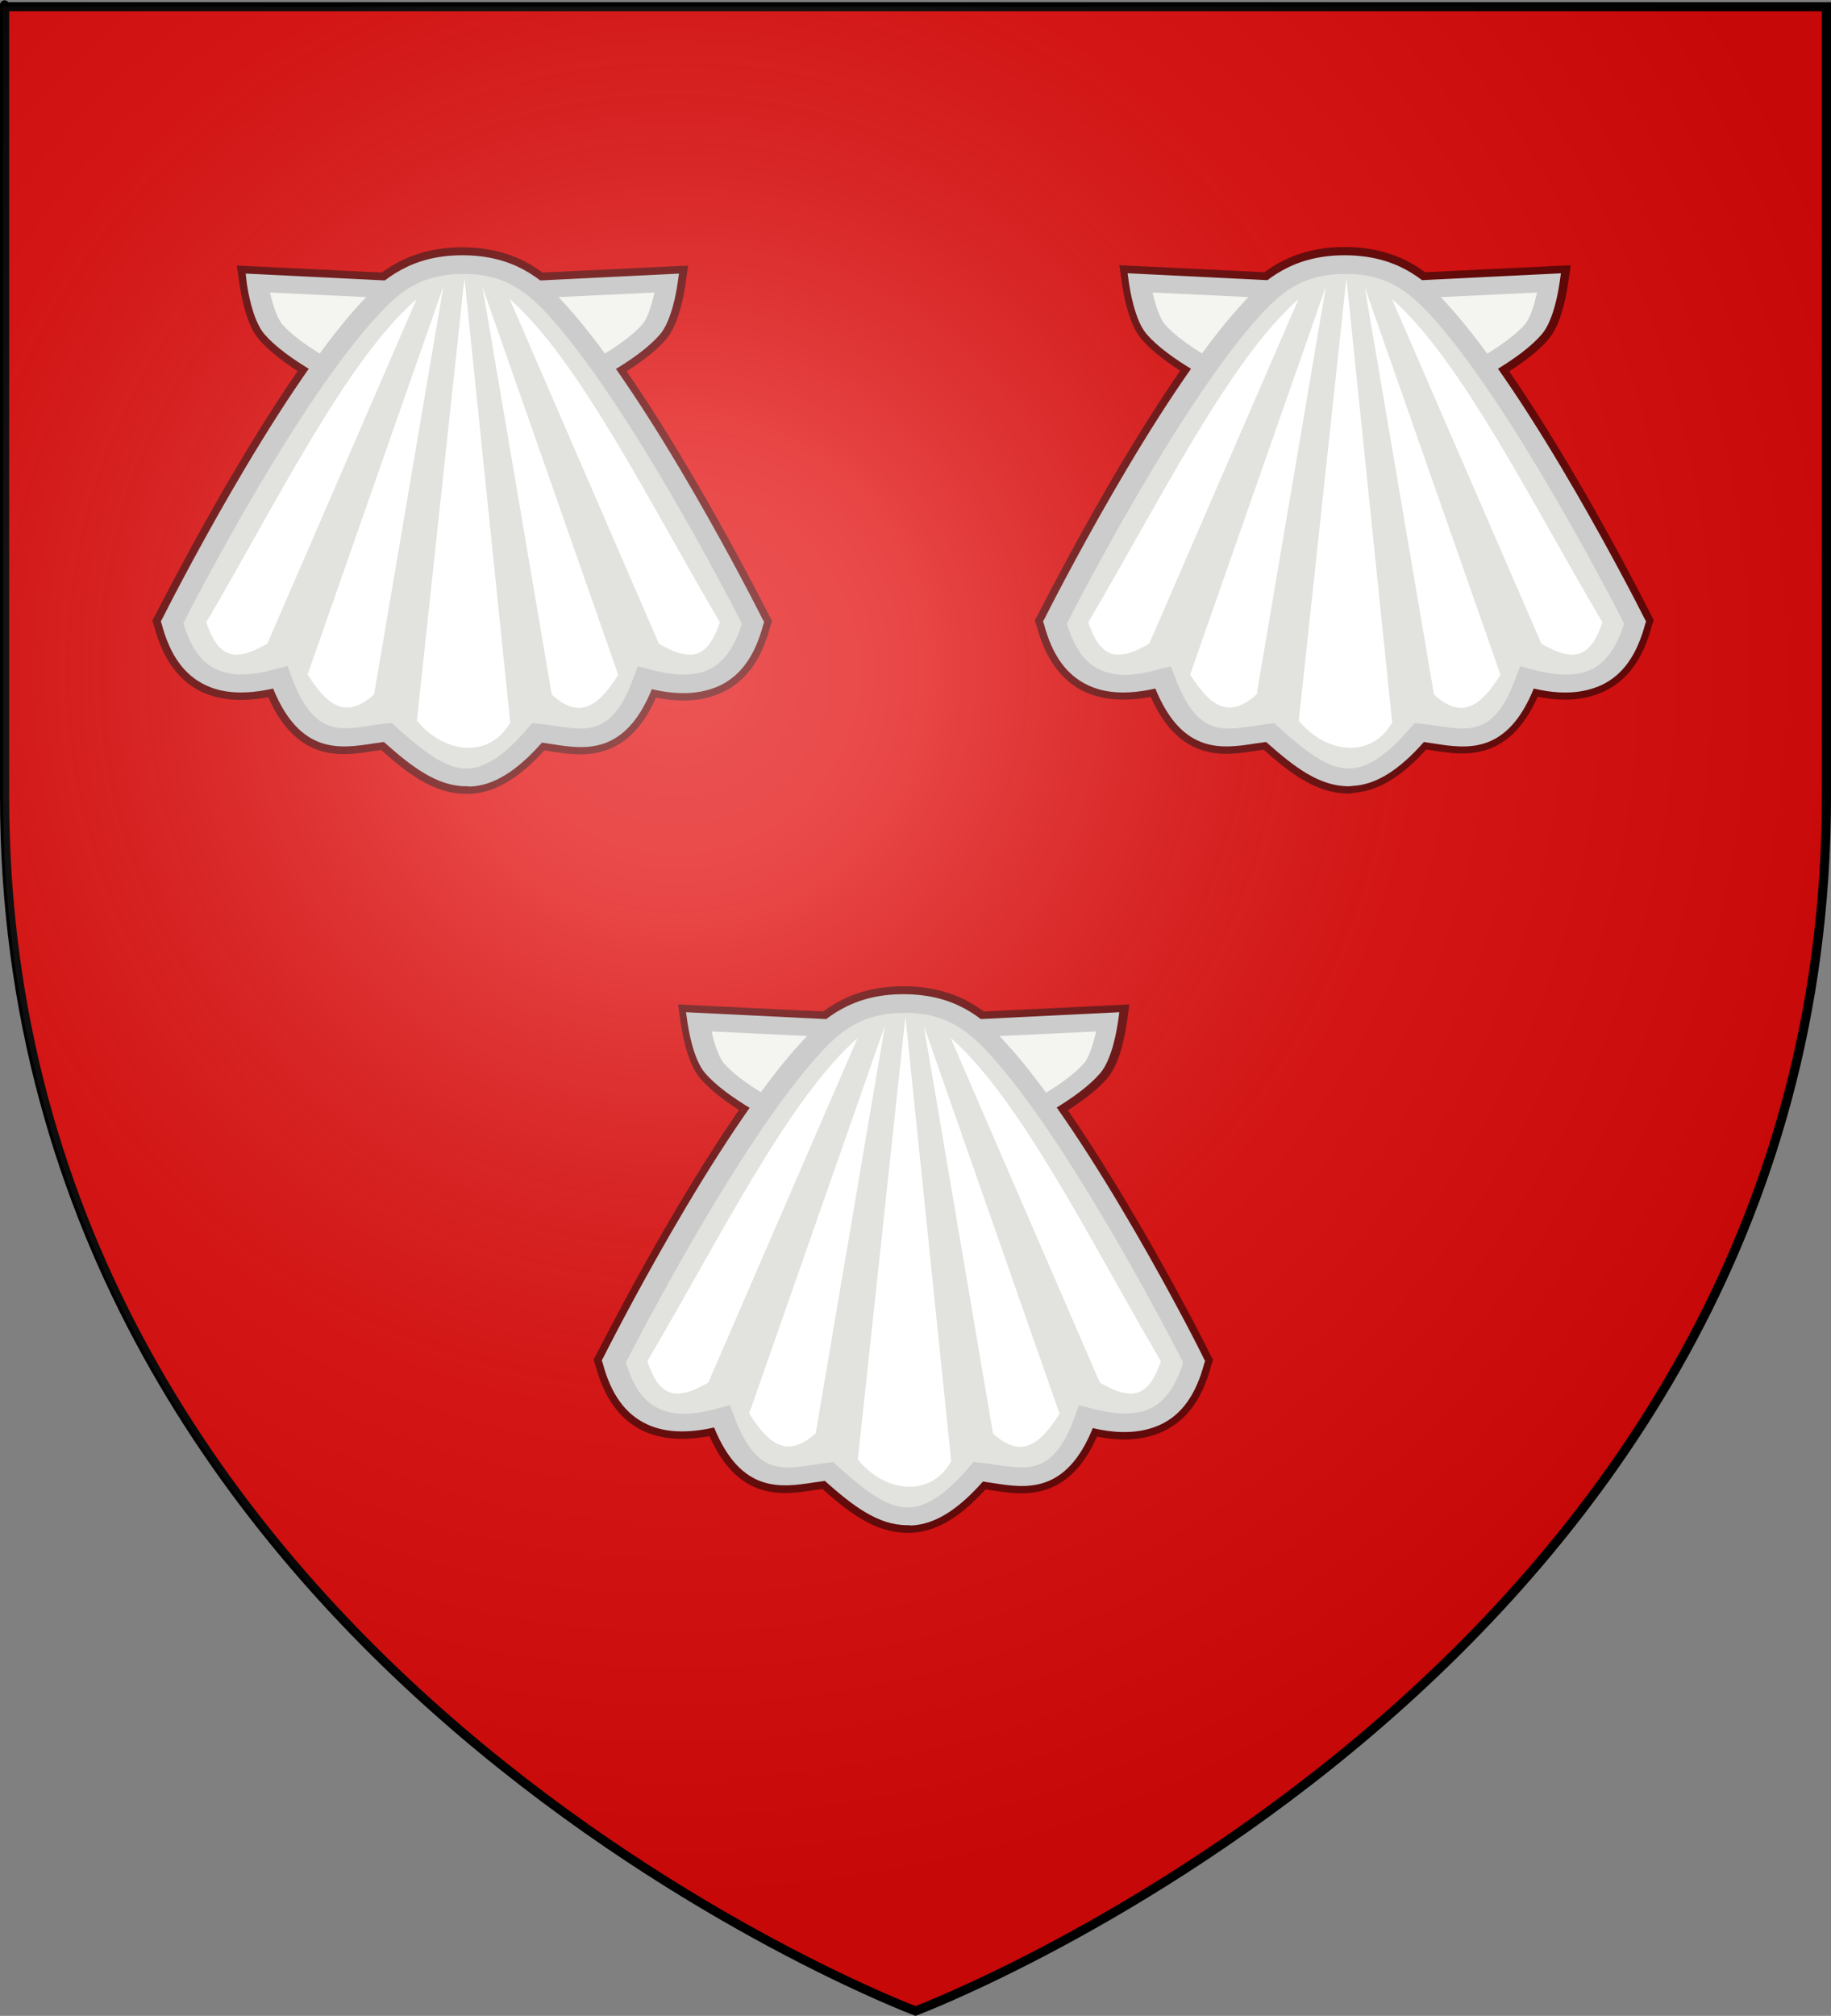
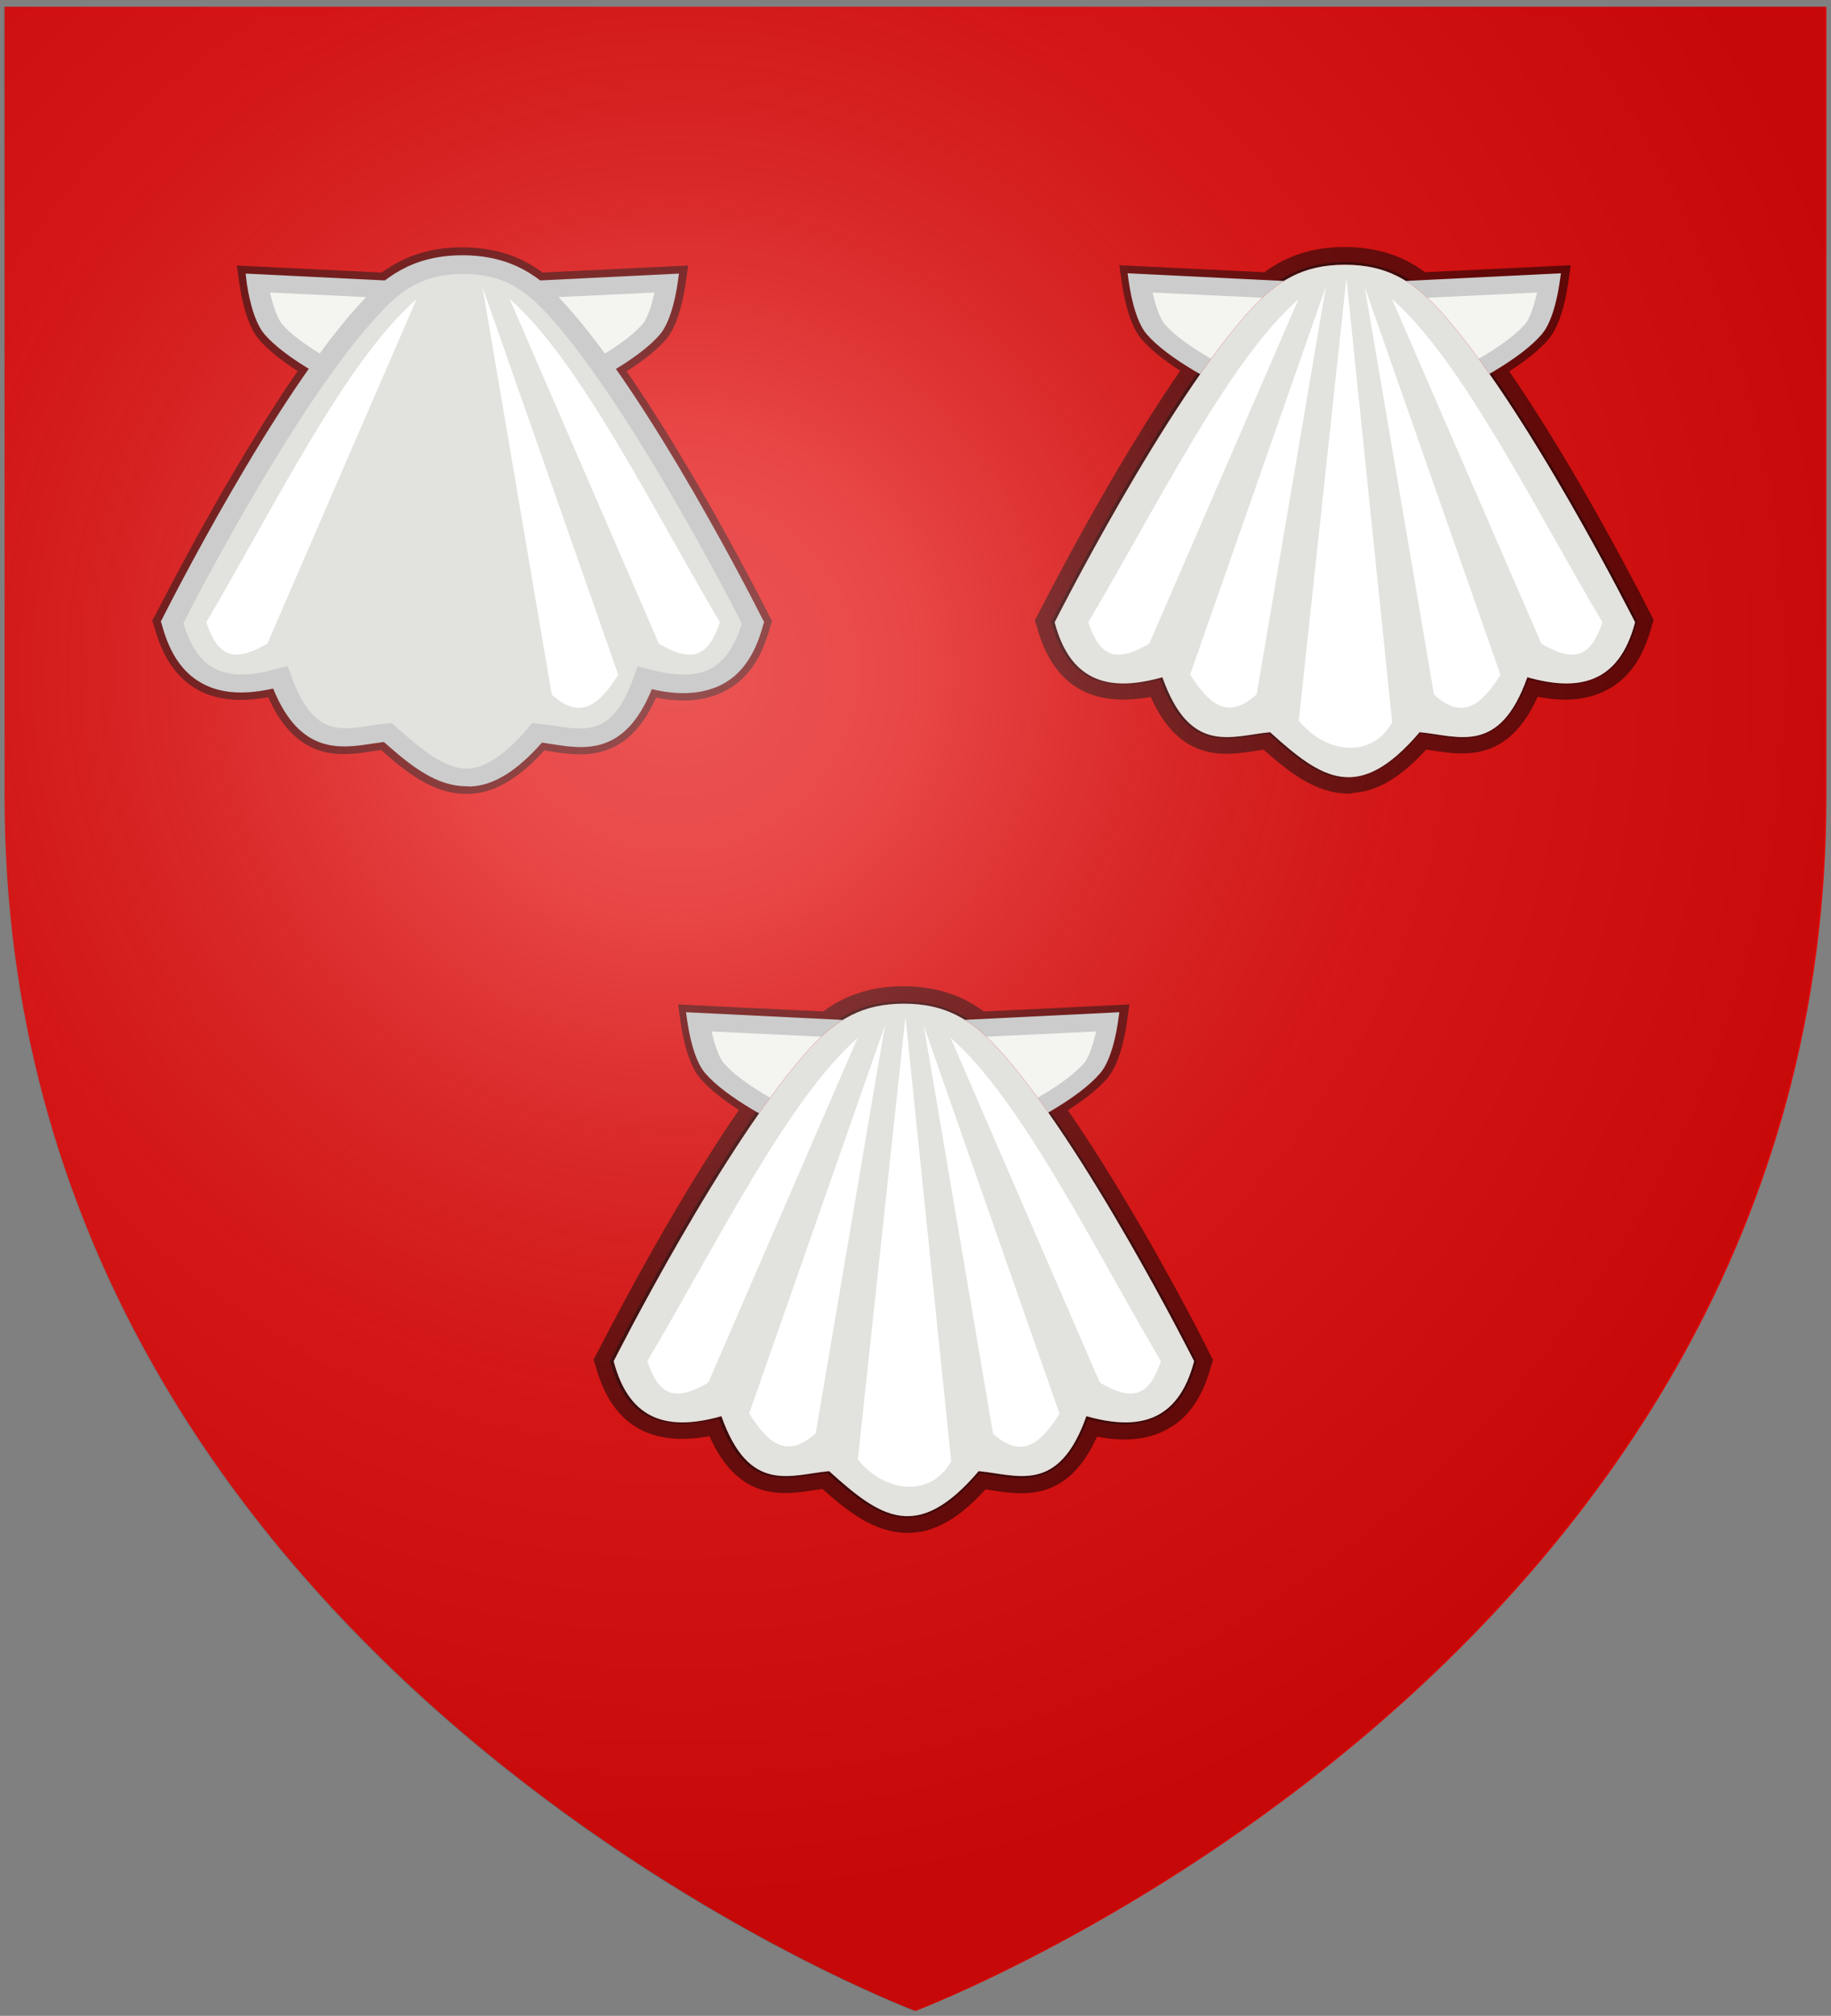
<svg xmlns="http://www.w3.org/2000/svg" xmlns:ns1="http://www.inkscape.org/namespaces/inkscape" xmlns:ns2="http://sodipodi.sourceforge.net/DTD/sodipodi-0.dtd" version="1.1" id="svg2" ns1:export-filename="/Users/olivier/Desktop/Blason Rouge/Blason_Vide_3D.png" ns1:export-xdpi="144" ns1:export-ydpi="144" ns1:output_extension="org.inkscape.output.svg.inkscape" ns1:version="0.91 r13725" ns2:docname="Arms_of_the_Earl_of_Albemarle.svg" ns2:version="0.32" x="0px" y="0px" viewBox="0 0 600 660.2" style="enable-background:new 0 0 600 660.2;" xml:space="preserve">
  <rect x="0" y="0" width="600" height="660.2" fill="#808080" stroke="none" />
  <style type="text/css">
	.st0{fill:#E20909;}
	.st1{fill:#330000;stroke:#660000;stroke-width:5;}
	.st2{fill:none;stroke:#000000;stroke-width:3;}
	.st3{fill:url(#path2875_1_);}
	.st4{fill:#F4F4F0;}
	.st5{fill:#CCCCCC;}
	.st6{fill:#CD0707;}
	.st7{fill:#E2E2DE;}
	.st8{fill:#FFFFFF;}
</style>
  <ns2:namedview bordercolor="#666666" borderopacity="1.0" gridtolerance="10.0" guidetolerance="10.0" height="660px" id="base" ns1:current-layer="layer2" ns1:cx="87.813084" ns1:cy="428.69159" ns1:pageopacity="0.0" ns1:pageshadow="2" ns1:window-height="740" ns1:window-maximized="0" ns1:window-width="1280" ns1:window-x="-4" ns1:window-y="0" ns1:zoom="0.81060606" objecttolerance="10.0" pagecolor="#ffffff" showgrid="false">
	</ns2:namedview>
  <desc id="desc4">Arms</desc>
  <g id="layer3" ns1:groupmode="layer" ns1:label="Fond ‚Äö√Ñ√∂‚àö√ë‚àö‚àÇ‚Äö√†√∂‚àö√´‚Äö√†√∂‚Äö√†√á‚Äö√Ñ√∂‚àö‚Ä†‚àö‚àÇ‚Äö√Ñ√∂‚àö√ë‚Äö√Ñ‚Ä†‚Äö√Ñ√∂‚àö‚Ä†‚àö‚àÇ‚Äö√Ñ√∂‚àö‚Ä†‚àö√°¬¨¬®¬¨¬Æ¬¨¬®¬¨√Ü¬¨¬®¬¨¬Æ¬¨¬®¬¨¬©cu" ns2:insensitive="true">
    <path id="path2855" ns2:nodetypes="cccccc" class="st0" d="M300,658.6c0,0,298.5-112.3,298.5-397.8s0-258.6,0-258.6H1.5v258.6   C1.5,546.3,300,658.6,300,658.6z" />
  </g>
  <g id="layer4" ns1:groupmode="layer" ns1:label="Meubles" ns2:insensitive="true">
</g>
  <g id="g3783">
    <path id="path3785" class="st1" d="M213.5,225.6c8.9,2.1,16.2,1.7,22.1-1.1c7.1-3.3,11.7-9.8,14.4-20l0.3-0.9l-0.5-0.9   c-1.2-2.4-24.3-48.1-48-81.8c6-3.7,11.2-7.5,14.5-11.3c4.1-4.7,5.6-15.3,5.8-16.5l0.5-3.5L177,91.8c-6.2-4.8-14.2-8.3-25.6-8.3   c-11.3,0-19.2,3.5-25.5,8.3l-45.4-2.2l0.5,3.5c0.2,1.2,1.7,11.8,5.8,16.5c3.3,3.8,8.4,7.6,14.3,11.2c-23.7,33.7-46.7,79.4-48,81.8   l-0.5,0.9l0.3,0.9c2.7,10.1,7.4,16.7,14.4,20c5.9,2.7,13.2,3,22.1,1.1c8.8,21.7,22,19.7,32.7,18c1.4-0.2,2.4-0.3,3.6-0.5   c9.2,8.3,17.4,14.5,27,14.5c0.5,0,0.8,0,1.1,0c7.7-0.3,15.3-5,23.6-14.4c1.1,0.2,2.3,0.3,3.3,0.5   C191.5,245.3,204.7,247.2,213.5,225.6z" />
    <path id="path3787" class="st1" d="M538.8,202.5c-1.2-2.4-24.2-48-47.8-81.6c6-3.7,11.2-7.5,14.5-11.4c4.1-4.7,5.6-15.3,5.8-16.5   l0.5-3.5l-45.6,2.2c-6.2-4.8-14.2-8.3-25.6-8.3c-11.3,0-19.2,3.5-25.5,8.3l-45.4-2.2l0.5,3.5c0.2,1.2,1.7,11.8,5.8,16.5   c3.3,3.8,8.4,7.6,14.3,11.2c-23.7,33.7-46.7,79.4-48,81.8l-0.5,0.9l0.3,0.9c2.7,10.1,7.4,16.7,14.4,20c5.9,2.7,13.2,3,22.1,1.1   c8.8,21.7,22,19.7,32.7,18c1.4-0.2,2.4-0.3,3.6-0.5c9.2,8.3,17.4,14.5,27,14.5c0.3,0,0.8,0,0.9-0.2c7.7-0.3,15.3-5,23.6-14.4   c1.1,0.2,2.3,0.3,3.3,0.5c10.8,1.7,23.9,3.6,32.7-18c8.9,2.1,16.2,1.7,22.1-1.1c7.1-3.3,11.7-9.8,14.4-20l0.3-0.9L538.8,202.5z" />
    <path id="path3789" class="st1" d="M346.4,362.9c6-3.7,11.2-7.5,14.5-11.3c4.1-4.7,5.6-15.3,5.8-16.5l0.5-3.5l-45.6,2.2   c-6.2-4.8-14.2-8.3-25.6-8.3c-11.3,0-19.2,3.5-25.5,8.3l-45.4-2.2l0.5,3.5c0.2,1.2,1.7,11.8,5.8,16.5c3.3,3.8,8.4,7.6,14.3,11.2   c-23.7,33.7-46.7,79.4-48,81.8l-0.5,0.9l0.3,0.9c2.7,10.1,7.4,16.7,14.4,20c5.9,2.7,13.2,3,22.1,1.1c8.8,21.7,22,19.7,32.7,18   c1.4-0.2,2.4-0.3,3.6-0.5c9.2,8.3,17.4,14.5,27,14.5c0.5,0,0.9,0,1.1,0c7.7-0.3,15.3-5,23.6-14.4c1.1,0.2,2.3,0.3,3.3,0.5   c10.8,1.7,23.9,3.6,32.7-18c8.9,2.1,16.2,1.7,22.1-1.1c7.1-3.3,11.7-9.8,14.4-20l0.3-0.9l-0.5-0.9   C393.3,442.3,370.1,396.7,346.4,362.9z" />
  </g>
  <g id="layer1" ns1:groupmode="layer" ns1:label="Contour final" ns2:insensitive="true">
-     <path id="path1411" ns1:export-xdpi="144" ns1:export-ydpi="144" ns2:nodetypes="cccccc" class="st2" d="M300,658.6   c0,0-298.5-112.3-298.5-397.8s0-258.6,0-258.6h597v258.6C598.5,546.3,300,658.6,300,658.6z" />
-   </g>
+     </g>
  <g id="layer2" ns1:groupmode="layer" ns1:label="Reflet final" ns2:insensitive="true">
    <radialGradient id="path2875_1_" cx="72.168" cy="119.654" r="300" gradientTransform="matrix(1.353 0 0 1.349 123.873 58.244)" gradientUnits="userSpaceOnUse">
      <stop offset="0" style="stop-color:#FFFFFF;stop-opacity:0.314" />
      <stop offset="0.19" style="stop-color:#FFFFFF;stop-opacity:0.251" />
      <stop offset="0.6" style="stop-color:#6B6B6B;stop-opacity:0.126" />
      <stop offset="1" style="stop-color:#000000;stop-opacity:0.126" />
    </radialGradient>
    <path id="path2875" ns1:export-xdpi="144" ns1:export-ydpi="144" ns2:nodetypes="cccccc" class="st3" d="   M299.5,658.6c0,0,298.5-112.3,298.5-397.8s0-258.6,0-258.6H1v258.6C1,546.3,299.5,658.6,299.5,658.6z" />
  </g>
  <g id="g3804">
    <g id="g3806">
      <g id="g3808">
        <g id="path45-8">
          <path id="path3811" class="st4" d="M151.6,140.3c0,0-48.5-17-61.9-32.6c-3.6-4.2-5.1-15.1-5.1-15.1l67.1,3.2l67.1-3.2      c0,0-1.5,10.9-5.1,15.1C200,123.3,151.6,140.3,151.6,140.3L151.6,140.3z" />
          <path id="path3813" class="st5" d="M151.6,143.5l-1.4-0.5c-2-0.8-49.5-17.4-63.5-33.5c-4.1-4.7-5.6-15.3-5.8-16.5l-0.4-3.4      l71,3.5l71-3.5l-0.5,3.5c-0.2,1.2-1.7,11.8-5.8,16.5c-13.9,16.1-61.5,32.7-63.5,33.5L151.6,143.5z M88.5,95.8      c0.8,3.8,2.3,8.3,3.9,10.3c11.5,13.3,51.2,28.2,59.1,31c7.9-2.9,47.6-17.7,59.1-31c1.7-2,3-6.5,3.9-10.3l-63,3h-0.2L88.5,95.8z" />
        </g>
        <g id="path47-9">
          <path id="path3816" class="st6" d="M127,239.8c-12.7,1.2-26.2,7.7-35.3-18c-16.5,4.7-30,2.3-35.3-18c0,0,36.4-72.1,64.5-102.7      c8.5-9.1,16.8-14.4,30.6-14.4s22.1,5.3,30.6,14.4c28.2,30.6,64.5,102.7,64.5,102.7c-5.3,20.3-18.8,22.7-35.3,18      c-9.1,25.7-22.6,19.2-35.3,18C155.9,263.4,144.1,255.1,127,239.8z" />
        </g>
        <g id="path49-4">
          <path id="path3819" class="st7" d="M127,239.8c-12.7,1.2-26.2,7.7-35.3-18c-16.5,4.7-30,2.3-35.3-18c0,0,36.4-72.1,64.5-102.7      c8.5-9.1,16.8-14.4,30.6-14.4s22.1,5.3,30.6,14.4c28.2,30.6,64.5,102.7,64.5,102.7c-5.3,20.3-18.8,22.7-35.3,18      c-9.1,25.7-22.6,19.2-35.3,18C155.9,263.4,144.1,255.1,127,239.8z" />
          <path id="path3821" class="st5" d="M152.8,257.5c-9.5,0-17.7-6.2-27-14.5c-1.2,0.2-2.3,0.3-3.6,0.5c-10.8,1.7-23.9,3.6-32.7-18      c-8.9,2-16.2,1.7-22.1-1.1c-7-3.3-11.7-9.8-14.4-20l-0.3-0.9l0.5-0.9c1.5-3,36.8-72.9,65-103.4c7.4-8,16.7-15.6,33.3-15.6      s25.9,7.4,33.3,15.6c28.3,30.7,63.6,100.6,65.1,103.6l0.5,0.9l-0.3,0.9c-2.7,10.1-7.3,16.7-14.4,20c-5.9,2.7-13.2,3.2-22.1,1.1      c-8.8,21.7-22,19.7-32.7,18c-1.1-0.2-2.3-0.3-3.3-0.5c-8.3,9.4-15.9,14.1-23.6,14.4C153.5,257.5,153.2,257.5,152.8,257.5z       M128.4,236.8l1.2,1.1c8.6,7.7,16.5,14.2,23.9,13.8c5.8-0.3,12.3-4.7,19.7-13.5l1.2-1.4l2,0.2c2,0.2,3.9,0.5,5.8,0.8      c10.6,1.5,18.9,2.9,25.7-16.7l1.1-2.9l3.5,0.9c8.6,2.4,15.1,2.4,19.8,0.2c4.8-2.3,8.5-7.4,10.8-15.1      c-4.2-8.3-37.7-73-63.6-101.2c-7.6-8.2-14.8-13.3-27.7-13.3s-20.3,5.1-27.7,13.3c-26.3,28.1-59.8,92.7-64,101.1      c2.3,7.7,5.8,12.9,10.8,15.1c4.7,2.3,11.2,2.3,19.8-0.2l3.5-0.9l1.1,2.9c7,19.5,15.3,18.3,25.7,16.7c1.8-0.3,3.8-0.6,5.8-0.8      L128.4,236.8z" />
        </g>
        <g id="path51-6">
          <path id="path3824" class="st8" d="M67.6,203.8c3.8,11.2,8.9,13.5,20,7L136.5,98C113.5,117.9,90.5,164.8,67.6,203.8L67.6,203.8z      " />
        </g>
        <g id="path53-3">
-           <path id="path3827" class="st8" d="M136.6,236c8.9,10.9,23.8,12.6,30.6,0.6l-15-145.5L136.6,236z" />
-         </g>
+           </g>
        <g id="path55-4">
-           <path id="path3830" class="st8" d="M100.8,220.9c6.5,10.3,12.6,14.8,21.8,6.5l22.7-133.6L100.8,220.9L100.8,220.9z" />
-         </g>
+           </g>
        <g id="path57-2">
          <path id="path3833" class="st8" d="M235.9,203.8c-3.8,11.2-8.9,13.5-20,7L167,97.9C189.9,118,212.9,164.8,235.9,203.8z" />
        </g>
        <g id="path59-0">
          <path id="path3836" class="st8" d="M202.6,221c-6.5,10.3-12.6,14.8-21.8,6.5L158.1,94L202.6,221L202.6,221z" />
        </g>
      </g>
      <g id="g3838">
        <g id="path45-8_1_">
          <path id="path3841" class="st4" d="M440.7,140.3c0,0-48.5-17-61.9-32.6c-3.6-4.2-5.1-15.1-5.1-15.1l67.1,3.2l67.1-3.2      c0,0-1.5,10.9-5.1,15.1C489.2,123.3,440.7,140.3,440.7,140.3L440.7,140.3z" />
          <path id="path3843" class="st5" d="M440.7,143.5l-1.4-0.5c-2-0.8-49.5-17.4-63.5-33.5c-4.1-4.7-5.6-15.3-5.8-16.5l-0.5-3.5      l71,3.5l71-3.5L511,93c-0.2,1.2-1.7,11.8-5.8,16.5c-13.8,16.1-61.3,32.9-63.5,33.5L440.7,143.5z M377.7,95.8      c0.8,3.8,2.3,8.3,3.9,10.3c11.5,13.3,51.2,28.2,59.1,31c7.9-2.9,47.6-17.7,59.1-31c1.7-2,3-6.5,3.9-10.3l-63,3h-0.2L377.7,95.8z      " />
        </g>
        <g id="path47-9_1_">
          <path id="path3846" class="st6" d="M416.2,239.8c-12.7,1.2-26.2,7.7-35.3-18c-16.5,4.7-30,2.3-35.3-18c0,0,36.4-72.1,64.5-102.7      c8.5-9.1,16.8-14.4,30.6-14.4c13.8,0,22.1,5.3,30.6,14.4c28.2,30.6,64.5,102.7,64.5,102.7c-5.3,20.3-18.8,22.7-35.3,18      c-9.1,25.7-22.6,19.2-35.3,18C445.1,263.4,433.1,255.1,416.2,239.8z" />
        </g>
        <g id="path49-4_1_">
          <path id="path3849" class="st7" d="M416.2,239.8c-12.7,1.2-26.2,7.7-35.3-18c-16.5,4.7-30,2.3-35.3-18c0,0,36.4-72.1,64.5-102.7      c8.5-9.1,16.8-14.4,30.6-14.4c13.8,0,22.1,5.3,30.6,14.4c28.2,30.6,64.5,102.7,64.5,102.7c-5.3,20.3-18.8,22.7-35.3,18      c-9.1,25.7-22.6,19.2-35.3,18C445.1,263.4,433.1,255.1,416.2,239.8z" />
-           <path id="path3851" class="st5" d="M441.9,257.5c-9.5,0-17.7-6.2-27-14.5c-1.2,0.2-2.3,0.3-3.6,0.5c-10.8,1.7-23.9,3.6-32.7-18      c-8.9,2-16.2,1.7-22.1-1.1c-7-3.3-11.7-9.8-14.4-20l-0.3-0.9l0.5-0.9c1.5-3,36.8-72.9,65-103.4c7.4-8,16.7-15.6,33.3-15.6      s25.9,7.4,33.3,15.6c28.2,30.6,63.5,100.4,65,103.4l0.5,0.9l-0.3,0.9c-2.7,10.1-7.3,16.7-14.4,20c-5.9,2.7-13.2,3.2-22.1,1.1      c-8.8,21.7-22,19.7-32.7,18c-1.1-0.2-2.3-0.3-3.3-0.5c-8.3,9.4-15.9,14.1-23.6,14.4C442.7,257.5,442.2,257.5,441.9,257.5z       M417.5,236.8l1.2,1.1c8.6,7.7,16.4,14.1,23.9,13.8c5.8-0.3,12.3-4.7,19.7-13.5l1.2-1.4l2,0.2c2,0.2,3.9,0.5,5.8,0.8      c10.6,1.5,18.9,2.9,25.7-16.7l1.1-2.9l3.5,0.9c8.6,2.4,15.1,2.4,19.8,0.2c4.8-2.3,8.5-7.4,10.8-15.1      c-4.2-8.3-37.7-73-63.6-101.2c-7.6-8.2-14.8-13.3-27.7-13.3c-12.9,0-20.3,5.1-27.7,13.3c-25.9,28.2-59.4,93-63.6,101.2      c2.3,7.7,5.8,12.9,10.8,15.1c4.7,2.3,11.2,2.3,19.8-0.2l3.5-0.9l1.1,2.9c7,19.5,15.3,18.3,25.7,16.7c1.8-0.3,3.8-0.6,5.8-0.8      L417.5,236.8z" />
        </g>
        <g id="path51-6_1_">
          <path id="path3854" class="st8" d="M356.6,203.8c3.8,11.2,8.9,13.5,20,7L425.5,98C402.7,117.9,379.7,164.8,356.6,203.8      L356.6,203.8z" />
        </g>
        <g id="path53-3_1_">
          <path id="path3857" class="st8" d="M425.6,236c8.9,10.9,23.8,12.6,30.6,0.6l-15-145.5L425.6,236z" />
        </g>
        <g id="path55-4_1_">
          <path id="path3860" class="st8" d="M390,220.9c6.5,10.3,12.6,14.8,21.8,6.5l22.7-133.6L390,220.9L390,220.9z" />
        </g>
        <g id="path57-2_1_">
          <path id="path3863" class="st8" d="M525.1,203.8c-3.8,11.2-8.9,13.5-20,7l-49-112.9C479,118,502,164.8,525.1,203.8z" />
        </g>
        <g id="path59-0_1_">
          <path id="path3866" class="st8" d="M491.7,221c-6.5,10.3-12.6,14.8-21.8,6.5L447.2,94L491.7,221L491.7,221z" />
        </g>
      </g>
    </g>
    <g id="g3868">
      <g id="path45-8_2_">
        <path id="path3871" class="st4" d="M296,382.3c0,0-48.5-17-61.9-32.6c-3.6-4.2-5.1-15.1-5.1-15.1l67.1,3.2l67.1-3.2     c0,0-1.5,10.9-5.1,15.1C344.7,365.3,296,382.3,296,382.3L296,382.3z" />
        <path id="path3873" class="st5" d="M296,385.5l-1.4-0.5c-2-0.8-49.5-17.4-63.5-33.5c-4.1-4.7-5.6-15.3-5.8-16.5l-0.5-3.5l71,3.5     l71-3.5l-0.5,3.5c-0.2,1.2-1.7,11.8-5.8,16.5c-13.8,16.1-61.3,32.9-63.5,33.5L296,385.5z M233.2,337.8c0.8,3.8,2.3,8.3,3.9,10.3     c11.5,13.3,51.2,28.2,59.1,31c7.9-2.9,47.6-17.7,59.1-31c1.7-2,3-6.5,3.9-10.3l-63,3H296L233.2,337.8z" />
      </g>
      <g id="path47-9_2_">
        <path id="path3876" class="st6" d="M271.7,481.8c-12.7,1.2-26.2,7.7-35.3-18c-16.5,4.7-30,2.3-35.3-18c0,0,36.4-72.1,64.5-102.7     c8.5-9.1,16.8-14.4,30.6-14.4c13.8,0,22.1,5.3,30.6,14.4c28.2,30.6,64.5,102.7,64.5,102.7c-5.3,20.3-18.8,22.7-35.3,18     c-9.1,25.7-22.6,19.2-35.3,18C300.6,505.4,288.6,497.1,271.7,481.8z" />
      </g>
      <g id="path49-4_2_">
        <path id="path3879" class="st7" d="M271.7,481.8c-12.7,1.2-26.2,7.7-35.3-18c-16.5,4.7-30,2.3-35.3-18c0,0,36.4-72.1,64.5-102.7     c8.5-9.1,16.8-14.4,30.6-14.4c13.8,0,22.1,5.3,30.6,14.4c28.2,30.6,64.5,102.7,64.5,102.7c-5.3,20.3-18.8,22.7-35.3,18     c-9.1,25.7-22.6,19.2-35.3,18C300.6,505.4,288.6,497.1,271.7,481.8z" />
-         <path id="path3881" class="st5" d="M297.3,499.5c-9.5,0-17.7-6.2-27-14.5c-1.2,0.2-2.3,0.3-3.6,0.5c-10.8,1.7-23.9,3.6-32.7-18     c-8.9,2-16.2,1.7-22.1-1.1c-7-3.3-11.7-9.8-14.4-20l-0.3-0.9l0.5-0.9c1.5-3,36.8-72.9,65-103.4c7.4-8,16.7-15.6,33.3-15.6     c16.7,0,25.9,7.4,33.3,15.6c28.3,30.7,63.8,100.6,65.1,103.6l0.5,0.9l-0.3,0.9c-2.7,10.1-7.3,16.7-14.4,20     c-5.9,2.7-13.2,3.2-22.1,1.1c-8.8,21.7-22,19.7-32.7,18c-1.1-0.2-2.3-0.3-3.3-0.5c-8.3,9.4-15.9,14.1-23.6,14.4     C298.2,499.5,297.7,499.5,297.3,499.5z M273,478.8l1.2,1.1c8.6,7.7,16.4,14.2,23.9,13.8c5.8-0.3,12.3-4.7,19.7-13.5l1.2-1.4     l2,0.2c2,0.2,3.9,0.5,5.8,0.8c10.6,1.5,18.9,2.9,25.7-16.7l1.1-2.9l3.5,0.9c8.6,2.4,15.1,2.4,19.8,0.2c4.8-2.3,8.5-7.4,10.8-15.1     c-4.2-8.3-37.7-73-63.6-101.2c-7.6-8.2-14.8-13.3-27.7-13.3c-12.9,0-20.3,5.1-27.7,13.3c-25.9,28.2-59.4,93-63.6,101.2     c2.3,7.7,5.8,12.9,10.8,15.1c4.7,2.3,11.2,2.3,19.8-0.2l3.5-0.9l1.1,2.9c7,19.5,15.3,18.3,25.7,16.7c1.8-0.3,3.8-0.6,5.8-0.8     L273,478.8z" />
      </g>
      <g id="path51-6_2_">
        <path id="path3884" class="st8" d="M212.1,445.8c3.8,11.2,8.9,13.5,20,7L281,340C258.2,359.9,235.2,406.8,212.1,445.8     L212.1,445.8z" />
      </g>
      <g id="path53-3_2_">
        <path id="path3887" class="st8" d="M281.1,478c8.9,10.9,23.8,12.6,30.6,0.6l-15-145.6L281.1,478z" />
      </g>
      <g id="path55-4_2_">
        <path id="path3890" class="st8" d="M245.5,462.9c6.5,10.3,12.6,14.8,21.8,6.5L290,335.8L245.5,462.9L245.5,462.9z" />
      </g>
      <g id="path57-2_2_">
        <path id="path3893" class="st8" d="M380.4,445.8c-3.8,11.2-8.9,13.5-20,7l-48.9-112.9C334.5,360,357.5,406.8,380.4,445.8z" />
      </g>
      <g id="path59-0_2_">
        <path id="path3896" class="st8" d="M347.2,463c-6.5,10.3-12.6,14.8-21.8,6.5l-22.7-133.6L347.2,463L347.2,463z" />
      </g>
    </g>
  </g>
</svg>